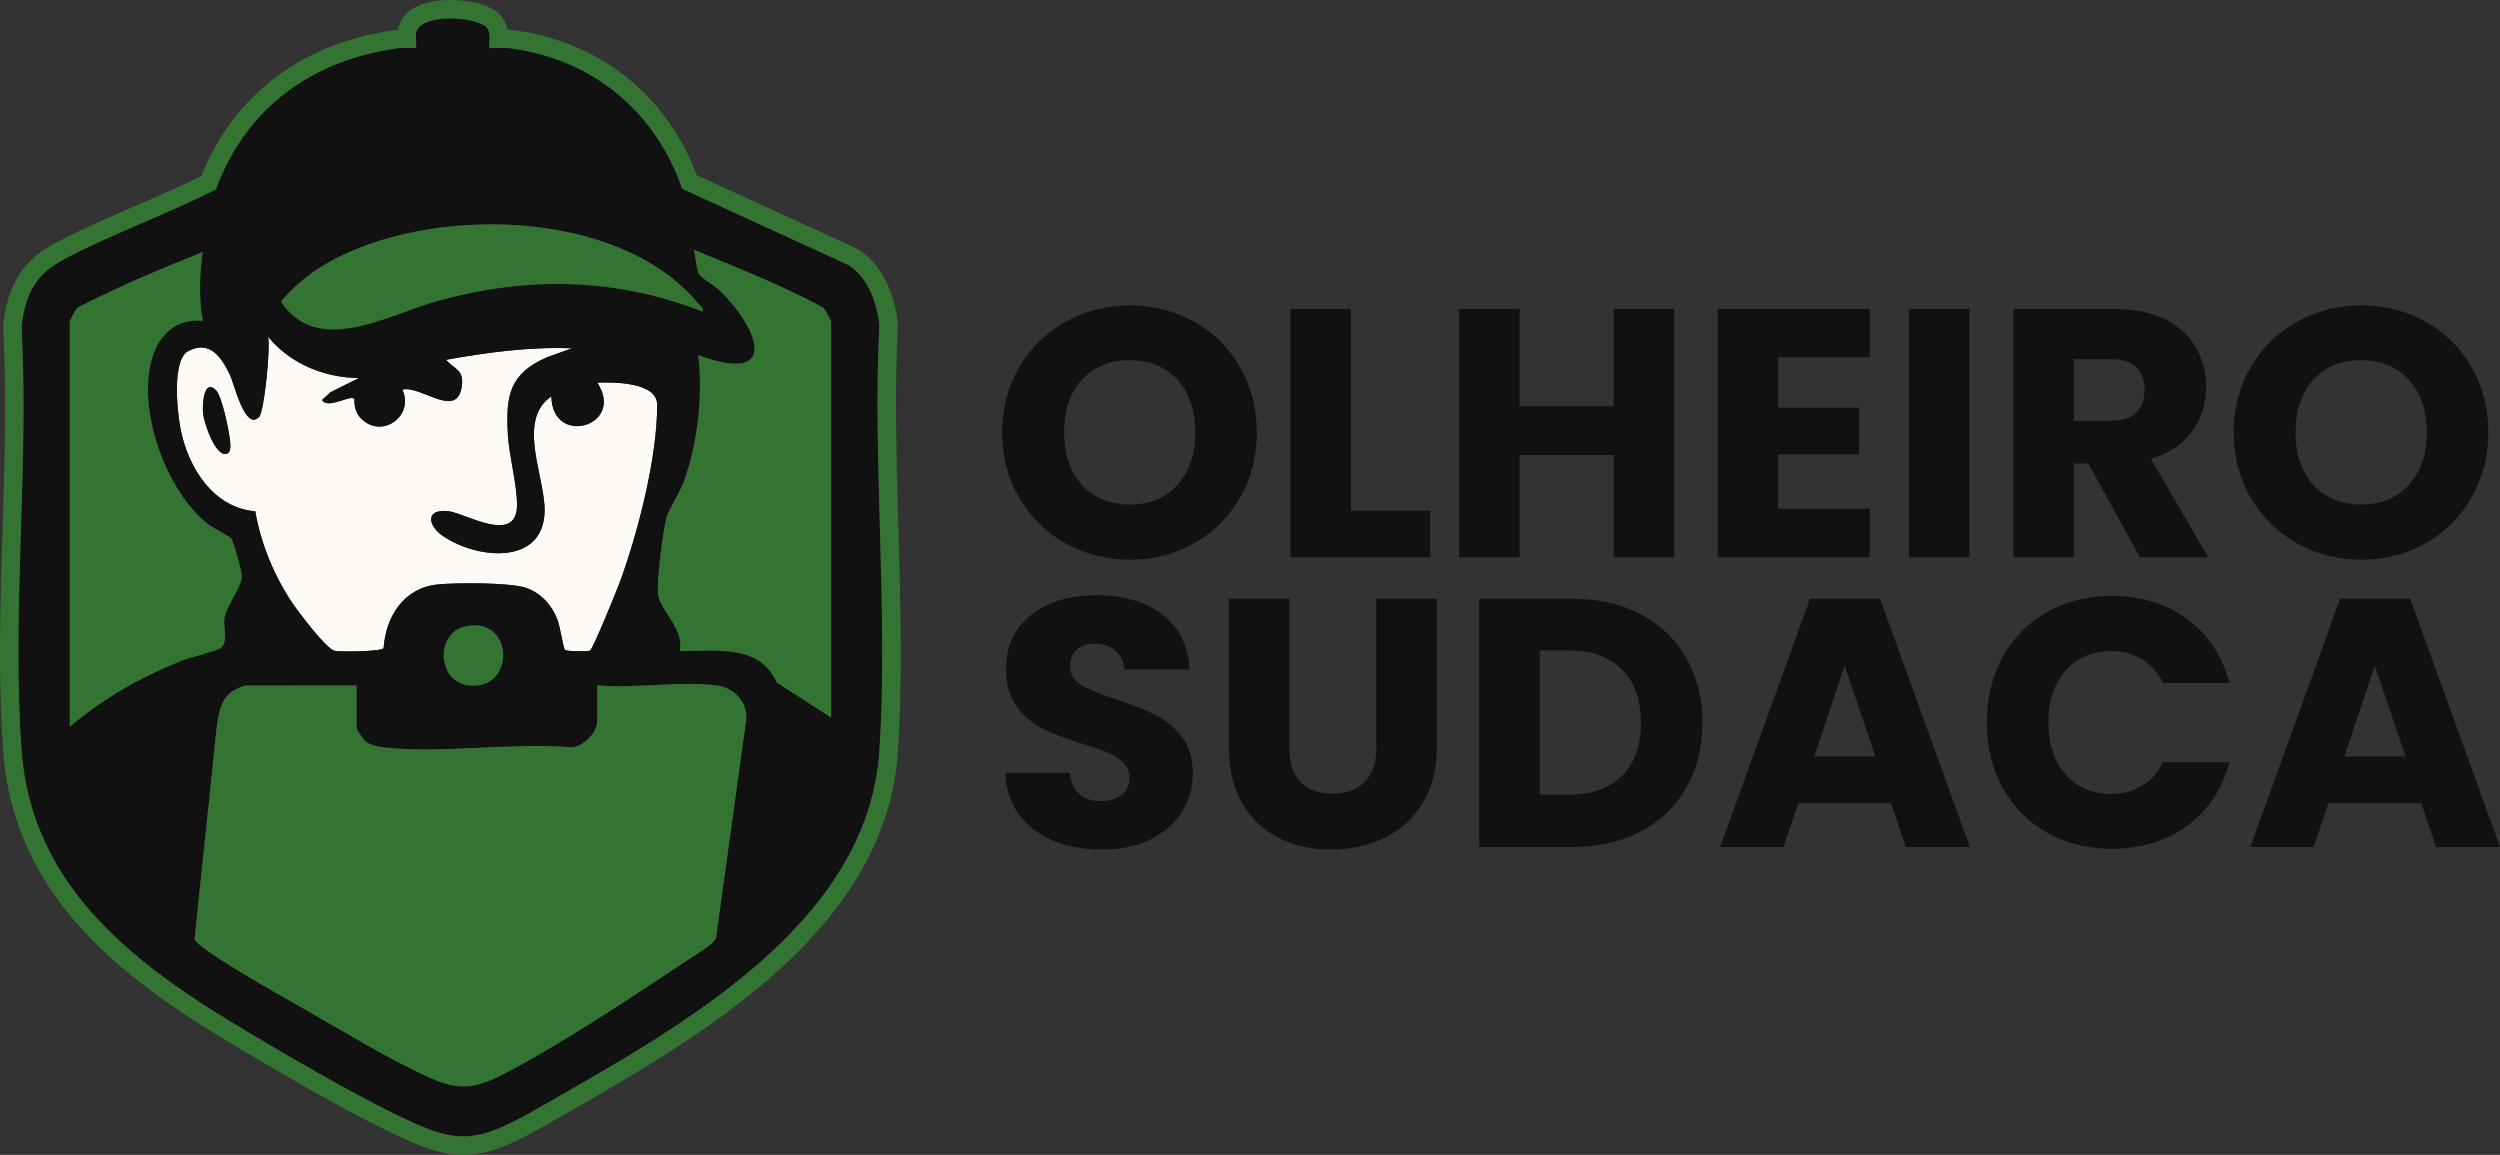
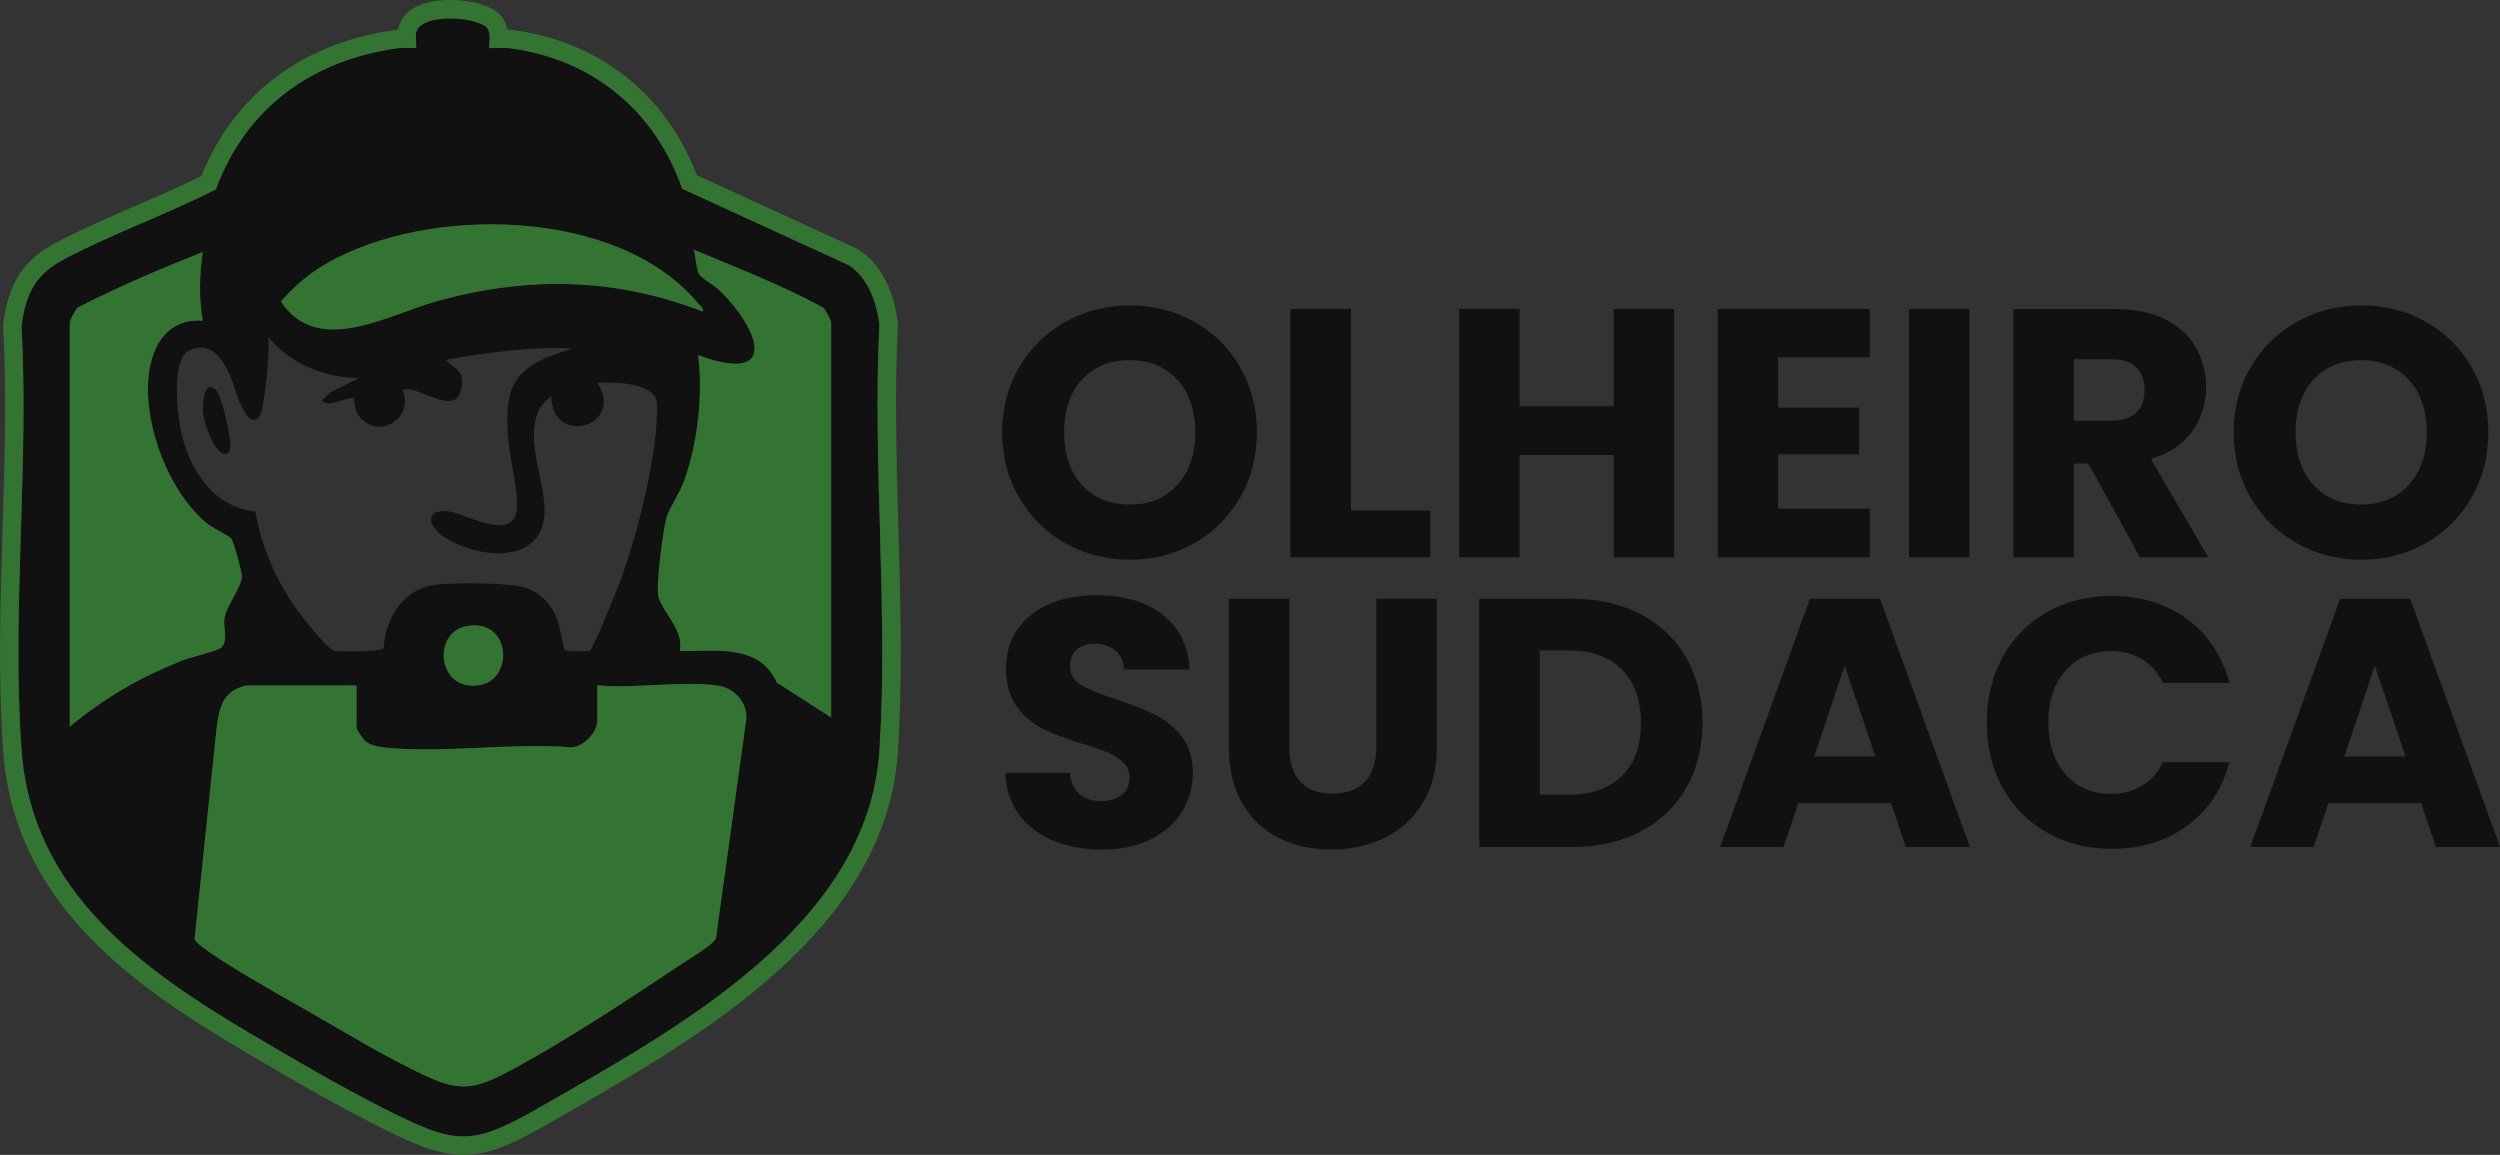
<svg xmlns="http://www.w3.org/2000/svg" id="Layer_1" version="1.1" viewBox="0 0 802.04 370.51">
  <rect x="0" y="0" width="802.04" height="370.51" fill="#333333" stroke="none" />
-   <path d="M403.21,138.71c0-7.79-1.8-14.79-5.39-20.99-3.59-6.2-8.51-11.04-14.75-14.52-6.24-3.48-13.11-5.22-20.59-5.22s-14.35,1.74-20.59,5.22-11.2,8.32-14.87,14.52c-3.67,6.2-5.5,13.2-5.5,20.99s1.83,14.81,5.5,21.05,8.62,11.1,14.87,14.58c6.24,3.48,13.1,5.22,20.59,5.22s14.33-1.74,20.54-5.22c6.2-3.48,11.12-8.34,14.75-14.58s5.45-13.26,5.45-21.05h-.01ZM377.74,155.51c-3.82,4.24-8.91,6.35-15.26,6.35s-11.56-2.1-15.37-6.3c-3.82-4.2-5.73-9.81-5.73-16.85s1.91-12.74,5.73-16.91c3.82-4.16,8.94-6.24,15.37-6.24s11.44,2.1,15.26,6.3c3.82,4.2,5.73,9.82,5.73,16.85s-1.91,12.56-5.73,16.79h0ZM458.81,163.79h-25.42v-64.67h-19.4v79.65h44.82v-14.98ZM487.51,145.98h30.18v32.79h19.4v-79.65h-19.4v31.2h-30.18v-31.2h-19.4v79.65h19.4v-32.79h0ZM599.84,163.22h-29.39v-17.47h25.98v-14.98h-25.98v-16.11h29.39v-15.54h-48.79v79.65h48.79v-15.54h0ZM631.84,99.12h-19.4v79.65h19.4v-79.65ZM665.31,148.7h4.65l16.57,30.07h21.9l-18.38-31.54c5.82-1.74,10.23-4.69,13.22-8.85s4.48-8.89,4.48-14.18c0-4.69-1.1-8.94-3.29-12.76-2.2-3.82-5.5-6.83-9.93-9.02-4.42-2.19-9.78-3.29-16.05-3.29h-32.56v79.65h19.4v-30.07h-.01ZM665.31,115.23h12.03c3.56,0,6.22.87,8,2.61s2.67,4.12,2.67,7.15c0,3.18-.89,5.64-2.67,7.38-1.78,1.74-4.44,2.61-8,2.61h-12.03v-19.74h0ZM736.96,174.34c6.24,3.48,13.11,5.22,20.59,5.22s14.34-1.74,20.54-5.22c6.2-3.48,11.12-8.34,14.75-14.58s5.45-13.26,5.45-21.05-1.8-14.79-5.39-20.99-8.51-11.04-14.75-14.52c-6.24-3.48-13.1-5.22-20.59-5.22s-14.35,1.74-20.59,5.22c-6.24,3.48-11.2,8.32-14.86,14.52-3.67,6.2-5.5,13.2-5.5,20.99s1.83,14.81,5.5,21.05,8.62,11.1,14.86,14.58h0ZM742.18,121.81c3.82-4.16,8.94-6.24,15.37-6.24s11.44,2.1,15.26,6.3c3.82,4.2,5.73,9.82,5.73,16.85s-1.91,12.56-5.73,16.79c-3.82,4.24-8.91,6.35-15.26,6.35s-11.56-2.1-15.37-6.3c-3.82-4.2-5.73-9.81-5.73-16.85s1.91-12.74,5.73-16.91h0ZM370.82,229.42c-3.22-1.59-7.39-3.25-12.54-4.99-5.14-1.66-8.93-3.21-11.35-4.65-2.42-1.44-3.63-3.44-3.63-6.01,0-2.34.72-4.14,2.16-5.39s3.33-1.87,5.67-1.87c2.72,0,4.95.74,6.69,2.21s2.68,3.5,2.84,6.07h20.99c-.38-7.49-3.25-13.33-8.62-17.53s-12.44-6.3-21.22-6.3-15.62,2.1-20.99,6.3-8.06,10-8.06,17.42c0,4.99,1.17,9.04,3.52,12.14,2.34,3.1,5.14,5.45,8.4,7.03,3.25,1.59,7.45,3.18,12.59,4.77,3.55,1.06,6.3,2,8.23,2.84,1.93.83,3.56,1.89,4.88,3.18s1.99,2.91,1.99,4.88c0,2.34-.83,4.18-2.5,5.5-1.66,1.32-3.93,1.99-6.81,1.99s-5.07-.78-6.81-2.33-2.76-3.8-3.06-6.75h-20.65c.15,5.22,1.61,9.68,4.37,13.39s6.45,6.51,11.06,8.4c4.61,1.89,9.83,2.84,15.66,2.84s11.16-1.1,15.54-3.29c4.39-2.19,7.73-5.14,10.04-8.85s3.46-7.83,3.46-12.37c0-4.77-1.17-8.66-3.52-11.69-2.35-3.02-5.12-5.33-8.34-6.92v-.02ZM441.56,239.74c0,4.77-1.21,8.44-3.63,11.01-2.42,2.57-5.9,3.86-10.44,3.86s-7.98-1.29-10.33-3.86c-2.35-2.57-3.52-6.24-3.52-11.01v-47.65h-19.4v47.54c0,7.11,1.44,13.14,4.31,18.1,2.87,4.96,6.79,8.66,11.74,11.12,4.95,2.46,10.57,3.69,16.85,3.69s11.97-1.25,17.08-3.74c5.11-2.5,9.17-6.2,12.2-11.12,3.02-4.92,4.54-10.93,4.54-18.04v-47.54h-19.4v47.65h0ZM526.43,197.08c-6.28-3.33-13.62-4.99-22.01-4.99h-29.84v79.65h29.84c8.32,0,15.64-1.66,21.96-4.99s11.19-8.02,14.64-14.07c3.44-6.05,5.16-12.97,5.16-20.76s-1.72-14.81-5.16-20.82-8.3-10.68-14.58-14.01h-.01ZM520.31,248.93c-4.09,4.01-9.8,6.01-17.14,6.01h-9.19v-46.29h9.19c7.34,0,13.05,2.04,17.14,6.13,4.08,4.08,6.13,9.8,6.13,17.13s-2.04,13.01-6.13,17.02h0ZM580.67,192.09l-28.82,79.65h20.31l4.77-14.07h29.73l4.77,14.07h20.54l-28.82-79.65h-22.48ZM582.03,242.69l9.76-29.16,9.87,29.16h-19.63ZM677.23,208.88c3.7,0,7.02.87,9.93,2.61s5.16,4.27,6.75,7.6h21.33c-2.27-8.62-6.77-15.43-13.5-20.42-6.73-4.99-14.83-7.49-24.28-7.49-7.72,0-14.62,1.72-20.71,5.16s-10.83,8.25-14.24,14.41c-3.4,6.17-5.11,13.18-5.11,21.05s1.7,14.86,5.11,20.99c3.4,6.13,8.15,10.91,14.24,14.35,6.09,3.44,12.99,5.16,20.71,5.16,9.45,0,17.55-2.48,24.28-7.43,6.73-4.95,11.23-11.74,13.5-20.37h-21.33c-1.59,3.33-3.84,5.86-6.75,7.6s-6.22,2.61-9.93,2.61c-5.98,0-10.82-2.08-14.52-6.24-3.71-4.16-5.56-9.72-5.56-16.68s1.85-12.52,5.56-16.68c3.7-4.16,8.55-6.24,14.52-6.24h0ZM773.22,192.09h-22.46l-28.82,79.65h20.31l4.77-14.07h29.73l4.77,14.07h20.54l-28.82-79.65h-.02ZM752.11,242.69l9.76-29.16,9.87,29.16h-19.63Z" fill="#101110" />
-   <path d="M115.09,121.3l-9.07,4.53-2.68,2.45c1.68,3.15,9.01-1.72,10.29-.37.26.27-.53,3.8,2.55,6.65,6.66,6.18,16.78-1.31,12.9-9.58,5.95-1.52,17.61,9.81,19.09-1.17.7-5.18-2.23-5.23-5.11-8.4,13.35-2.38,26.82-4.23,40.46-3.68l-7.85,2.8c-12.23,5.24-13.43,12.31-12.74,24.77.39,6.98,3.01,16.25,2.94,22.82-.13,12.68-16.51,2.59-21.77,1.9-7.67-1-7.02,4.49-2.02,7.9,11.57,7.9,33.81,9.53,32.6-9.8-.68-10.83-8.5-27.78,2.22-34.96.18,16.31,23.89,9.58,14.72-4.41,5.23-.23,19.12-.19,19.2,6.97.18,16.64-6.23,41.49-12.03,57.21-.99,2.69-8.49,21.14-9.5,21.77-.6.37-7.35.29-8.03-.2-.48-.35-1.63-7.6-2.32-9.45-1.8-4.79-5.25-8.73-10.14-10.46s-22.5-1.69-28.31-1.11c-10.93,1.1-16.71,10.23-17.42,20.46-.7,1.09-13.72,1.22-15.68.85-2.62-.5-11.61-12.41-13.49-15.2-5.97-8.88-10.15-19-12-29.57-13.58-1.11-21.6-14.2-23.97-26.43-1.05-5.4-2.9-22.17,2.51-25,7-3.66,10.79,2.31,13.35,7.67,1.36,2.86,4.81,18.07,9.32,13.52,1.67-1.69,3.68-22.08,2.92-25.75,7.07,8.62,17.92,13.09,29.07,13.24v.03ZM69.28,125.17c-3.97-3.9-4.4,4.85-4.14,7.44.28,2.79,3.89,14.07,7.62,12.95,1.45-.43,1.15-2.79,1.06-3.94-.23-3.04-2.62-14.57-4.54-16.45Z" fill="#fdfaf6" />
+   <path d="M403.21,138.71c0-7.79-1.8-14.79-5.39-20.99-3.59-6.2-8.51-11.04-14.75-14.52-6.24-3.48-13.11-5.22-20.59-5.22s-14.35,1.74-20.59,5.22-11.2,8.32-14.87,14.52c-3.67,6.2-5.5,13.2-5.5,20.99s1.83,14.81,5.5,21.05,8.62,11.1,14.87,14.58c6.24,3.48,13.1,5.22,20.59,5.22s14.33-1.74,20.54-5.22c6.2-3.48,11.12-8.34,14.75-14.58s5.45-13.26,5.45-21.05h-.01ZM377.74,155.51c-3.82,4.24-8.91,6.35-15.26,6.35s-11.56-2.1-15.37-6.3c-3.82-4.2-5.73-9.81-5.73-16.85s1.91-12.74,5.73-16.91c3.82-4.16,8.94-6.24,15.37-6.24s11.44,2.1,15.26,6.3c3.82,4.2,5.73,9.82,5.73,16.85s-1.91,12.56-5.73,16.79h0ZM458.81,163.79h-25.42v-64.67h-19.4v79.65h44.82v-14.98ZM487.51,145.98h30.18v32.79h19.4v-79.65h-19.4v31.2h-30.18v-31.2h-19.4v79.65h19.4v-32.79h0ZM599.84,163.22h-29.39v-17.47h25.98v-14.98h-25.98v-16.11h29.39v-15.54h-48.79v79.65h48.79v-15.54h0ZM631.84,99.12h-19.4v79.65h19.4v-79.65ZM665.31,148.7h4.65l16.57,30.07h21.9l-18.38-31.54c5.82-1.74,10.23-4.69,13.22-8.85s4.48-8.89,4.48-14.18c0-4.69-1.1-8.94-3.29-12.76-2.2-3.82-5.5-6.83-9.93-9.02-4.42-2.19-9.78-3.29-16.05-3.29h-32.56v79.65h19.4v-30.07h-.01ZM665.31,115.23h12.03c3.56,0,6.22.87,8,2.61s2.67,4.12,2.67,7.15c0,3.18-.89,5.64-2.67,7.38-1.78,1.74-4.44,2.61-8,2.61h-12.03v-19.74h0ZM736.96,174.34c6.24,3.48,13.11,5.22,20.59,5.22s14.34-1.74,20.54-5.22c6.2-3.48,11.12-8.34,14.75-14.58s5.45-13.26,5.45-21.05-1.8-14.79-5.39-20.99-8.51-11.04-14.75-14.52c-6.24-3.48-13.1-5.22-20.59-5.22s-14.35,1.74-20.59,5.22c-6.24,3.48-11.2,8.32-14.86,14.52-3.67,6.2-5.5,13.2-5.5,20.99s1.83,14.81,5.5,21.05,8.62,11.1,14.86,14.58h0ZM742.18,121.81c3.82-4.16,8.94-6.24,15.37-6.24s11.44,2.1,15.26,6.3c3.82,4.2,5.73,9.82,5.73,16.85s-1.91,12.56-5.73,16.79c-3.82,4.24-8.91,6.35-15.26,6.35s-11.56-2.1-15.37-6.3c-3.82-4.2-5.73-9.81-5.73-16.85s1.91-12.74,5.73-16.91h0ZM370.82,229.42c-3.22-1.59-7.39-3.25-12.54-4.99-5.14-1.66-8.93-3.21-11.35-4.65-2.42-1.44-3.63-3.44-3.63-6.01,0-2.34.72-4.14,2.16-5.39s3.33-1.87,5.67-1.87c2.72,0,4.95.74,6.69,2.21s2.68,3.5,2.84,6.07h20.99c-.38-7.49-3.25-13.33-8.62-17.53s-12.44-6.3-21.22-6.3-15.62,2.1-20.99,6.3-8.06,10-8.06,17.42c0,4.99,1.17,9.04,3.52,12.14,2.34,3.1,5.14,5.45,8.4,7.03,3.25,1.59,7.45,3.18,12.59,4.77,3.55,1.06,6.3,2,8.23,2.84,1.93.83,3.56,1.89,4.88,3.18s1.99,2.91,1.99,4.88c0,2.34-.83,4.18-2.5,5.5-1.66,1.32-3.93,1.99-6.81,1.99s-5.07-.78-6.81-2.33-2.76-3.8-3.06-6.75h-20.65c.15,5.22,1.61,9.68,4.37,13.39s6.45,6.51,11.06,8.4c4.61,1.89,9.83,2.84,15.66,2.84s11.16-1.1,15.54-3.29c4.39-2.19,7.73-5.14,10.04-8.85s3.46-7.83,3.46-12.37c0-4.77-1.17-8.66-3.52-11.69-2.35-3.02-5.12-5.33-8.34-6.92v-.02ZM441.56,239.74c0,4.77-1.21,8.44-3.63,11.01-2.42,2.57-5.9,3.86-10.44,3.86s-7.98-1.29-10.33-3.86c-2.35-2.57-3.52-6.24-3.52-11.01v-47.65h-19.4v47.54c0,7.11,1.44,13.14,4.31,18.1,2.87,4.96,6.79,8.66,11.74,11.12,4.95,2.46,10.57,3.69,16.85,3.69s11.97-1.25,17.08-3.74c5.11-2.5,9.17-6.2,12.2-11.12,3.02-4.92,4.54-10.93,4.54-18.04v-47.54h-19.4v47.65h0ZM526.43,197.08c-6.28-3.33-13.62-4.99-22.01-4.99h-29.84v79.65h29.84c8.32,0,15.64-1.66,21.96-4.99s11.19-8.02,14.64-14.07c3.44-6.05,5.16-12.97,5.16-20.76s-1.72-14.81-5.16-20.82-8.3-10.68-14.58-14.01h-.01M520.31,248.93c-4.09,4.01-9.8,6.01-17.14,6.01h-9.19v-46.29h9.19c7.34,0,13.05,2.04,17.14,6.13,4.08,4.08,6.13,9.8,6.13,17.13s-2.04,13.01-6.13,17.02h0ZM580.67,192.09l-28.82,79.65h20.31l4.77-14.07h29.73l4.77,14.07h20.54l-28.82-79.65h-22.48ZM582.03,242.69l9.76-29.16,9.87,29.16h-19.63ZM677.23,208.88c3.7,0,7.02.87,9.93,2.61s5.16,4.27,6.75,7.6h21.33c-2.27-8.62-6.77-15.43-13.5-20.42-6.73-4.99-14.83-7.49-24.28-7.49-7.72,0-14.62,1.72-20.71,5.16s-10.83,8.25-14.24,14.41c-3.4,6.17-5.11,13.18-5.11,21.05s1.7,14.86,5.11,20.99c3.4,6.13,8.15,10.91,14.24,14.35,6.09,3.44,12.99,5.16,20.71,5.16,9.45,0,17.55-2.48,24.28-7.43,6.73-4.95,11.23-11.74,13.5-20.37h-21.33c-1.59,3.33-3.84,5.86-6.75,7.6s-6.22,2.61-9.93,2.61c-5.98,0-10.82-2.08-14.52-6.24-3.71-4.16-5.56-9.72-5.56-16.68s1.85-12.52,5.56-16.68c3.7-4.16,8.55-6.24,14.52-6.24h0ZM773.22,192.09h-22.46l-28.82,79.65h20.31l4.77-14.07h29.73l4.77,14.07h20.54l-28.82-79.65h-.02ZM752.11,242.69l9.76-29.16,9.87,29.16h-19.63Z" fill="#101110" />
  <path d="M157.02,15.35c.22.22,4.83-.08,6.16.09,26.56,3.32,46.93,19.95,55.66,45.13l53.46,24.52c6.24,4.13,8.81,11.74,9.81,18.88-2.27,44.8,2.93,92.43,0,136.9-3.7,56.27-65.29,89.3-108.69,114.24-22.54,12.95-27.23,12.16-50.27.52-14.02-7.08-28.85-15.77-42.42-23.8-35.28-20.9-70.46-45.75-73.81-91-3.25-43.96,2.44-91.76-.04-136.13,1.27-10.36,4.48-16.69,13.74-21.57,15.43-8.13,32.98-14.4,48.63-22.37,9.75-26.44,31.14-41.65,58.78-45.33,1.23-.16,5.24.1,5.43-.09.21-.21-.19-3.66.02-4.77,1.17-6.28,18.38-5.49,22.47-1.9,2.06,1.81.6,6.21,1.06,6.67h0ZM225.45,99.95c.32-1.39-.78-1.74-1.47-2.57-25.44-30.88-86.83-31.69-119.41-12.73-5.52,3.21-10.3,7.24-14.44,12.1,11.7,17.77,34.34,4.27,49.98-.1,28.95-8.08,57.17-7.64,85.34,3.31h0ZM266.65,230.18v-126.91c0-.41-1.94-4-2.45-4.54-13.34-7.22-27.65-12.83-41.69-18.64.82,2.15.76,6.31,1.88,8.04.73,1.13,4.87,3.53,6.22,4.82,12.78,12.21,20.01,30.8-6.63,20.98,1.59,12.95-.12,27.78-4.41,40.11-1.37,3.94-4.81,8.93-5.71,11.95-1.13,3.79-3.59,22.63-2.56,25.74,1.71,5.15,8.18,10.68,6.79,17.12,11.37.14,25.55-2.43,31.1,10.1l17.46,11.23h0ZM22.39,103.26v129.86c11.09-9.24,22.47-15.79,35.87-21.15,2.41-.96,11.41-3.2,12.5-4.06,2.6-2.06.82-6.72,1.22-9.38.63-4.22,5.58-10.24,5.61-13.58.02-1.46-2.58-11.09-3.37-12.13-.72-.94-5.86-3.34-7.7-4.81-13.26-10.61-22.4-36.13-17.9-52.49,2.22-8.08,7.73-13.32,16.43-12.63-1.27-7.08-1.07-14.97,0-22.06-13.58,5.47-27.26,11.16-40.21,17.9-.59.61-2.33,3.82-2.45,4.54h0ZM115.09,121.3c-11.14-.14-22-4.61-29.07-13.24.77,3.67-1.24,24.06-2.92,25.75-4.51,4.55-7.96-10.66-9.32-13.52-2.56-5.36-6.35-11.33-13.35-7.67-5.41,2.83-3.56,19.6-2.51,25,2.37,12.23,10.39,25.31,23.97,26.43,1.85,10.57,6.03,20.69,12,29.57,1.88,2.79,10.87,14.7,13.49,15.2,1.96.37,14.98.24,15.68-.85.72-10.23,6.5-19.36,17.42-20.46,5.81-.59,23.28-.67,28.31,1.11s8.34,5.66,10.14,10.46c.7,1.85,1.84,9.1,2.32,9.45.68.49,7.43.57,8.03.2,1.01-.63,8.5-19.08,9.5-21.77,5.8-15.73,12.21-40.57,12.03-57.21-.08-7.16-13.97-7.2-19.2-6.97,9.17,13.98-14.54,20.72-14.72,4.41-10.71,7.18-2.89,24.13-2.22,34.96,1.21,19.34-21.03,17.7-32.6,9.8-5-3.42-5.65-8.91,2.02-7.9,5.26.69,21.64,10.78,21.77-1.9.07-6.57-2.55-15.84-2.94-22.82-.69-12.46.5-19.53,12.74-24.77l7.85-2.8c-13.65-.55-27.12,1.3-40.46,3.68,2.89,3.17,5.81,3.21,5.11,8.4-1.48,10.98-13.14-.35-19.09,1.17,3.88,8.27-6.24,15.76-12.9,9.58-3.08-2.85-2.29-6.39-2.55-6.65-1.28-1.35-8.61,3.53-10.29.37l2.68-2.45,9.07-4.53v-.03ZM149.47,200.92c-9.74,1.97-9.43,17.44.62,18.91,15.18,2.23,15.23-22.13-.62-18.91ZM114.36,219.88l-35.64.05c-7.42,2.08-8.28,6.82-9.23,13.57l-7.07,67.71c.44,3.11,30.5,19.82,35.25,22.53,12.42,7.07,28.16,16.73,40.94,22.33,10.11,4.43,15.59,2.41,24.79-2.47,17.57-9.31,38.62-23.24,55.36-34.4,2.29-1.53,10.23-6.2,10.92-8.21l9.76-70.49c.25-5.38-4.07-9.86-9.28-10.57-11.72-1.59-26.51,1.05-38.56-.06v11.4c0,3.8-4.53,8.39-8.44,8.48-19.15-1.59-41.6,2.08-60.35,0-1.67-.19-4.18-.85-5.5-1.86-.71-.54-2.96-3.93-2.96-4.4v-13.61h.01ZM65.14,132.61c.28,2.79,3.89,14.07,7.62,12.95,1.45-.43,1.15-2.79,1.06-3.94-.23-3.04-2.62-14.57-4.54-16.45-3.97-3.9-4.4,4.85-4.14,7.44Z" fill="#101110" />
  <path d="M239.45,230.51l-9.76,70.49c-.69,2-8.63,6.68-10.92,8.21-16.74,11.16-37.79,25.09-55.36,34.4-9.2,4.88-14.68,6.9-24.79,2.47-12.78-5.6-28.53-15.26-40.94-22.33-4.75-2.71-34.81-19.42-35.25-22.53l7.07-67.71c.96-6.76,1.81-11.49,9.23-13.57l35.64-.05v13.61c0,.47,2.25,3.86,2.96,4.4,1.32,1.01,3.83,1.67,5.5,1.86,18.75,2.09,41.2-1.58,60.35,0,3.91-.09,8.44-4.67,8.44-8.48v-11.4c12.06,1.12,26.84-1.53,38.56.06,5.21.71,9.53,5.18,9.28,10.57h0ZM264.2,98.73c-13.34-7.22-27.65-12.83-41.69-18.64.82,2.15.76,6.31,1.88,8.04.73,1.13,4.87,3.53,6.22,4.82,12.78,12.21,20.01,30.8-6.63,20.98,1.59,12.95-.12,27.78-4.41,40.11-1.37,3.94-4.81,8.93-5.71,11.95-1.13,3.79-3.59,22.63-2.56,25.74,1.71,5.15,8.18,10.68,6.79,17.12,11.37.14,25.55-2.43,31.1,10.1l17.46,11.23v-126.91c0-.41-1.94-4-2.45-4.54h0ZM71.98,198.53c.63-4.22,5.58-10.24,5.61-13.58.02-1.46-2.58-11.09-3.37-12.13-.72-.94-5.86-3.34-7.7-4.81-13.26-10.61-22.4-36.13-17.9-52.49,2.22-8.08,7.73-13.32,16.43-12.63-1.27-7.08-1.07-14.97,0-22.06-13.58,5.47-27.26,11.16-40.21,17.9-.59.61-2.33,3.82-2.45,4.54v129.86c11.09-9.24,22.47-15.79,35.87-21.15,2.41-.96,11.41-3.2,12.5-4.06,2.6-2.06.82-6.72,1.22-9.38h0ZM140.11,96.64c28.95-8.08,57.17-7.64,85.34,3.31.32-1.39-.78-1.74-1.47-2.57-25.44-30.88-86.83-31.69-119.41-12.73-5.52,3.21-10.3,7.24-14.44,12.1,11.7,17.77,34.34,4.27,49.98-.1h0ZM150.09,219.83c15.18,2.23,15.23-22.13-.62-18.91-9.74,1.97-9.43,17.44.62,18.91ZM144.49,5.92c4.7,0,9.55,1.07,11.48,2.76,2.06,1.81.6,6.21,1.06,6.67.06.07.52.08,1.16.08.99,0,2.42-.05,3.56-.05.6,0,1.12.01,1.45.05,26.56,3.32,46.93,19.95,55.66,45.13l53.46,24.52c6.24,4.13,8.81,11.74,9.81,18.88-2.27,44.8,2.93,92.43,0,136.9-3.7,56.27-65.29,89.3-108.69,114.24-11.21,6.44-18.01,9.48-24.84,9.48s-13.85-3.11-25.43-8.96c-14.02-7.08-28.85-15.77-42.42-23.8-35.28-20.9-70.46-45.75-73.81-91-3.25-43.96,2.44-91.76-.04-136.13,1.27-10.36,4.48-16.69,13.74-21.57,15.43-8.13,32.98-14.4,48.63-22.37,9.75-26.44,31.14-41.65,58.78-45.33.32-.04.84-.06,1.42-.06.99,0,2.19.04,3.01.04.55,0,.94-.02.99-.07.21-.21-.19-3.66.02-4.77.62-3.32,5.72-4.66,10.99-4.66M144.49,0h0c-9.56,0-15.68,3.46-16.81,9.49v.03c-.14.01-.27.03-.4.04-29.98,3.98-52.15,20.61-62.7,46.93-6.71,3.32-13.89,6.43-20.85,9.44-8.63,3.73-17.55,7.59-25.83,11.96-10.38,5.47-15.26,13.03-16.86,26.09-.04.35-.05.7-.03,1.05,1.17,20.92.48,43.11-.18,64.57-.74,23.78-1.5,48.38.23,71.67,3.58,48.46,41.47,74.79,76.69,95.65,13.86,8.21,28.57,16.82,42.76,23.99,11.48,5.8,19.63,9.59,28.1,9.59s16.19-3.61,27.79-10.27l5.21-2.99c43.33-24.8,102.67-58.77,106.44-115.99,1.54-23.44.85-48.02.17-71.78-.61-21.62-1.25-43.98-.17-65.21.02-.38,0-.75-.05-1.12-1.52-10.81-5.7-18.55-12.41-22.99-.25-.17-.52-.32-.8-.44l-51.22-23.49c-9.99-26.2-31.59-43.15-59.64-46.66-.33-.04-.7-.07-1.14-.08-.35-1.81-1.16-3.73-2.91-5.26-4.48-3.91-12.91-4.22-15.39-4.22h0Z" fill="#347433" />
</svg>